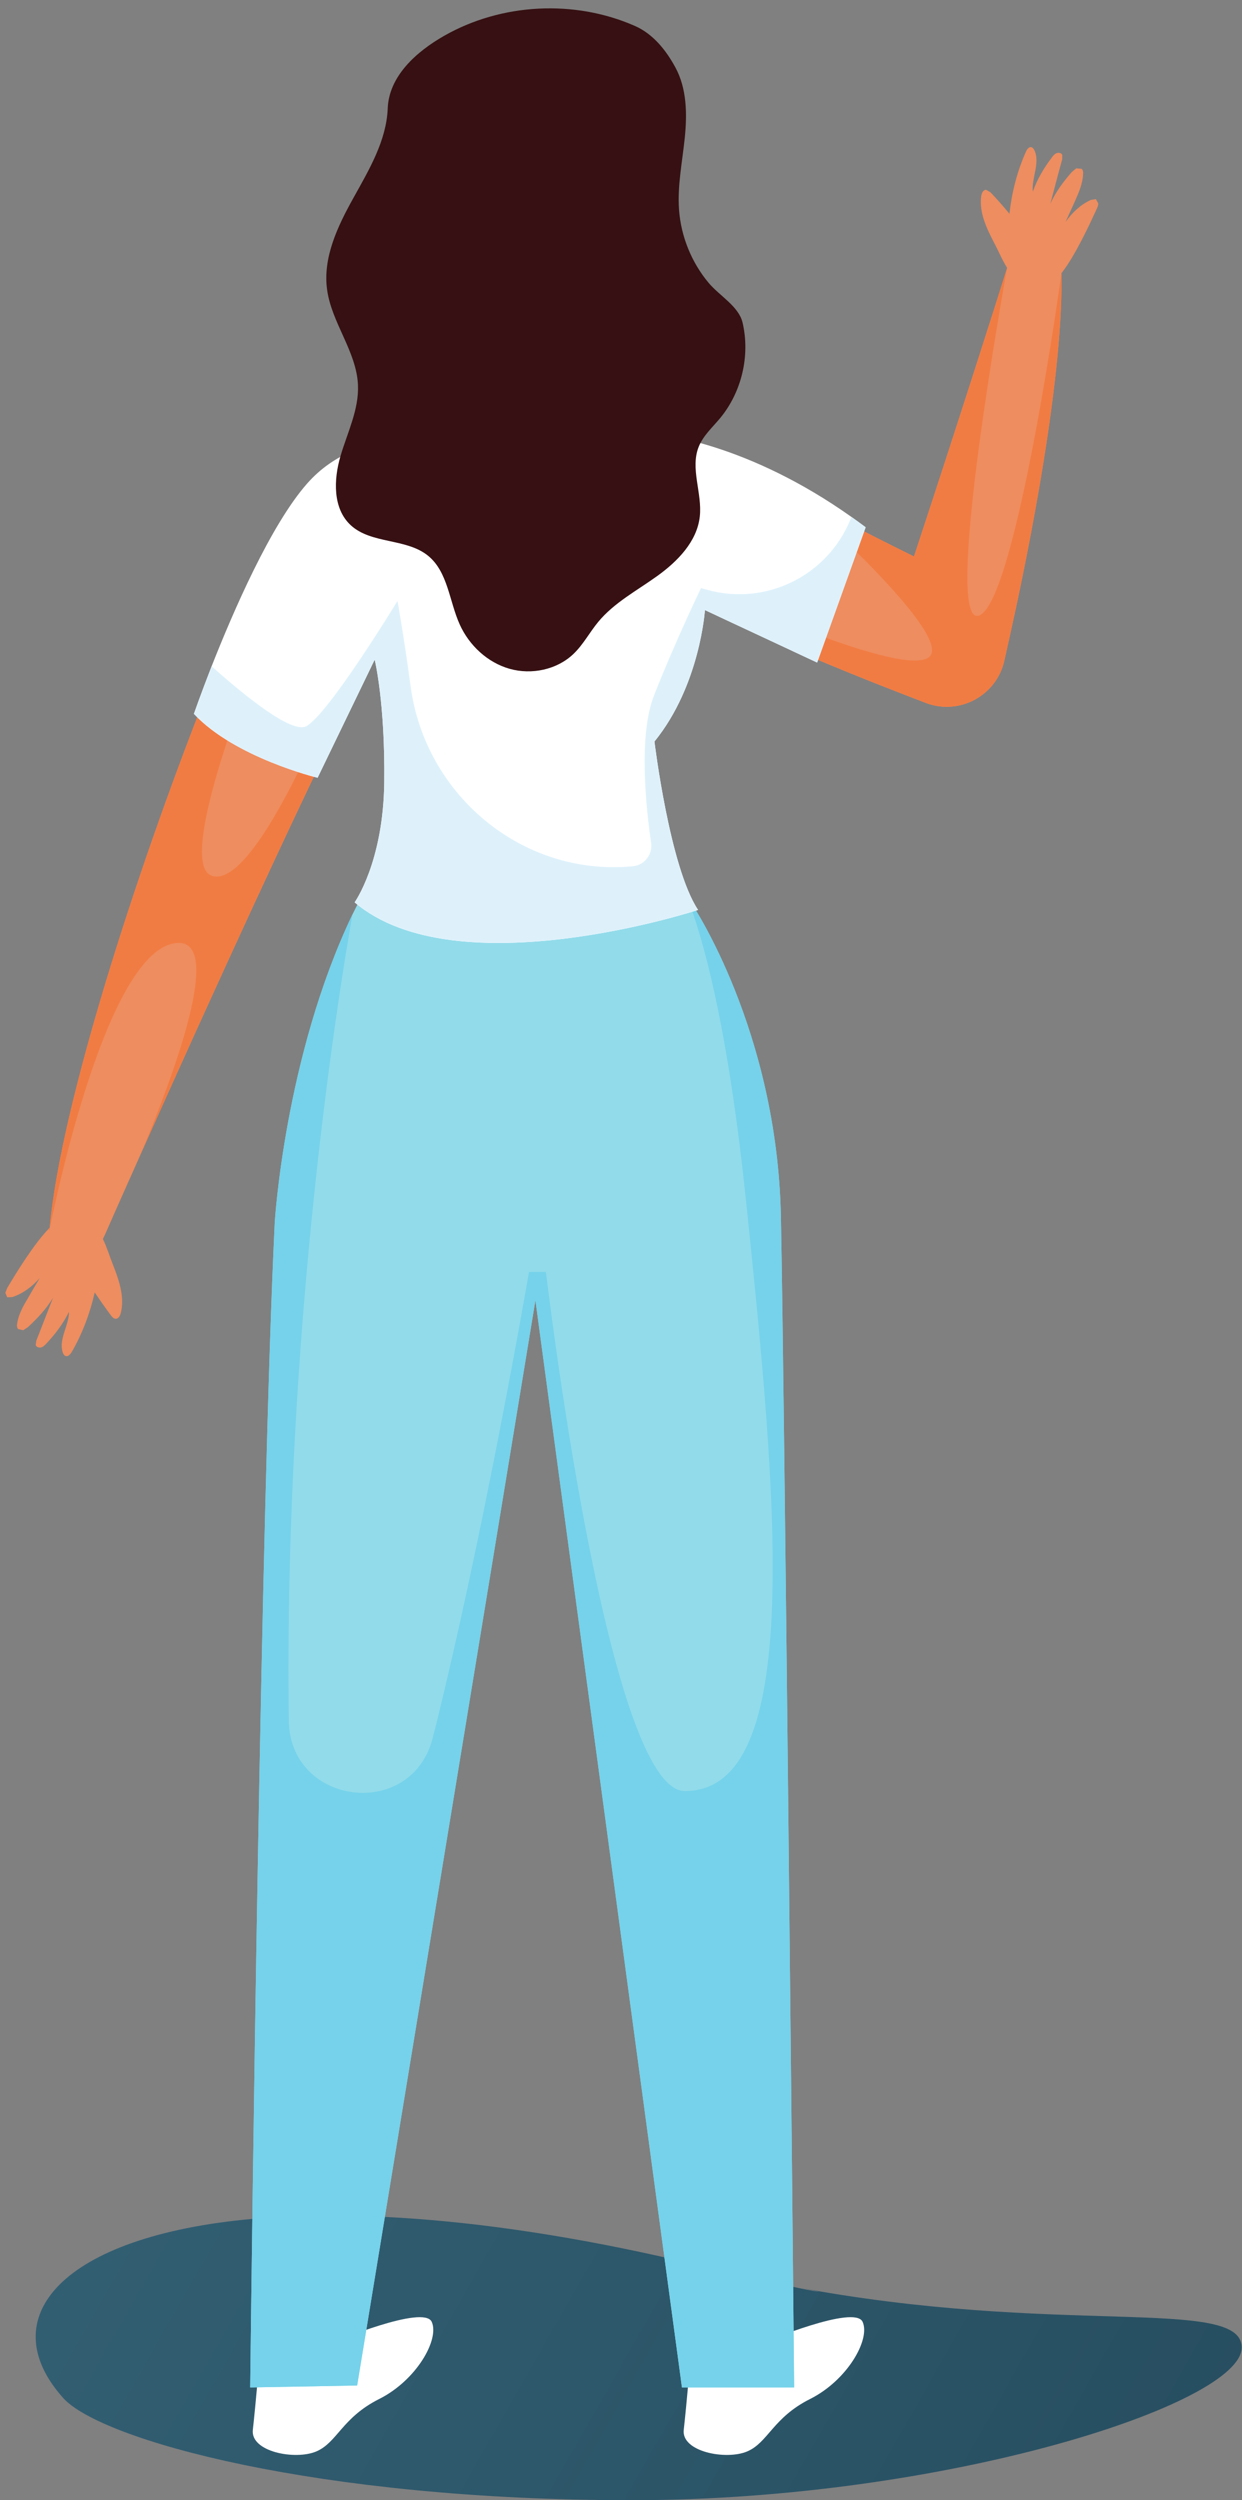
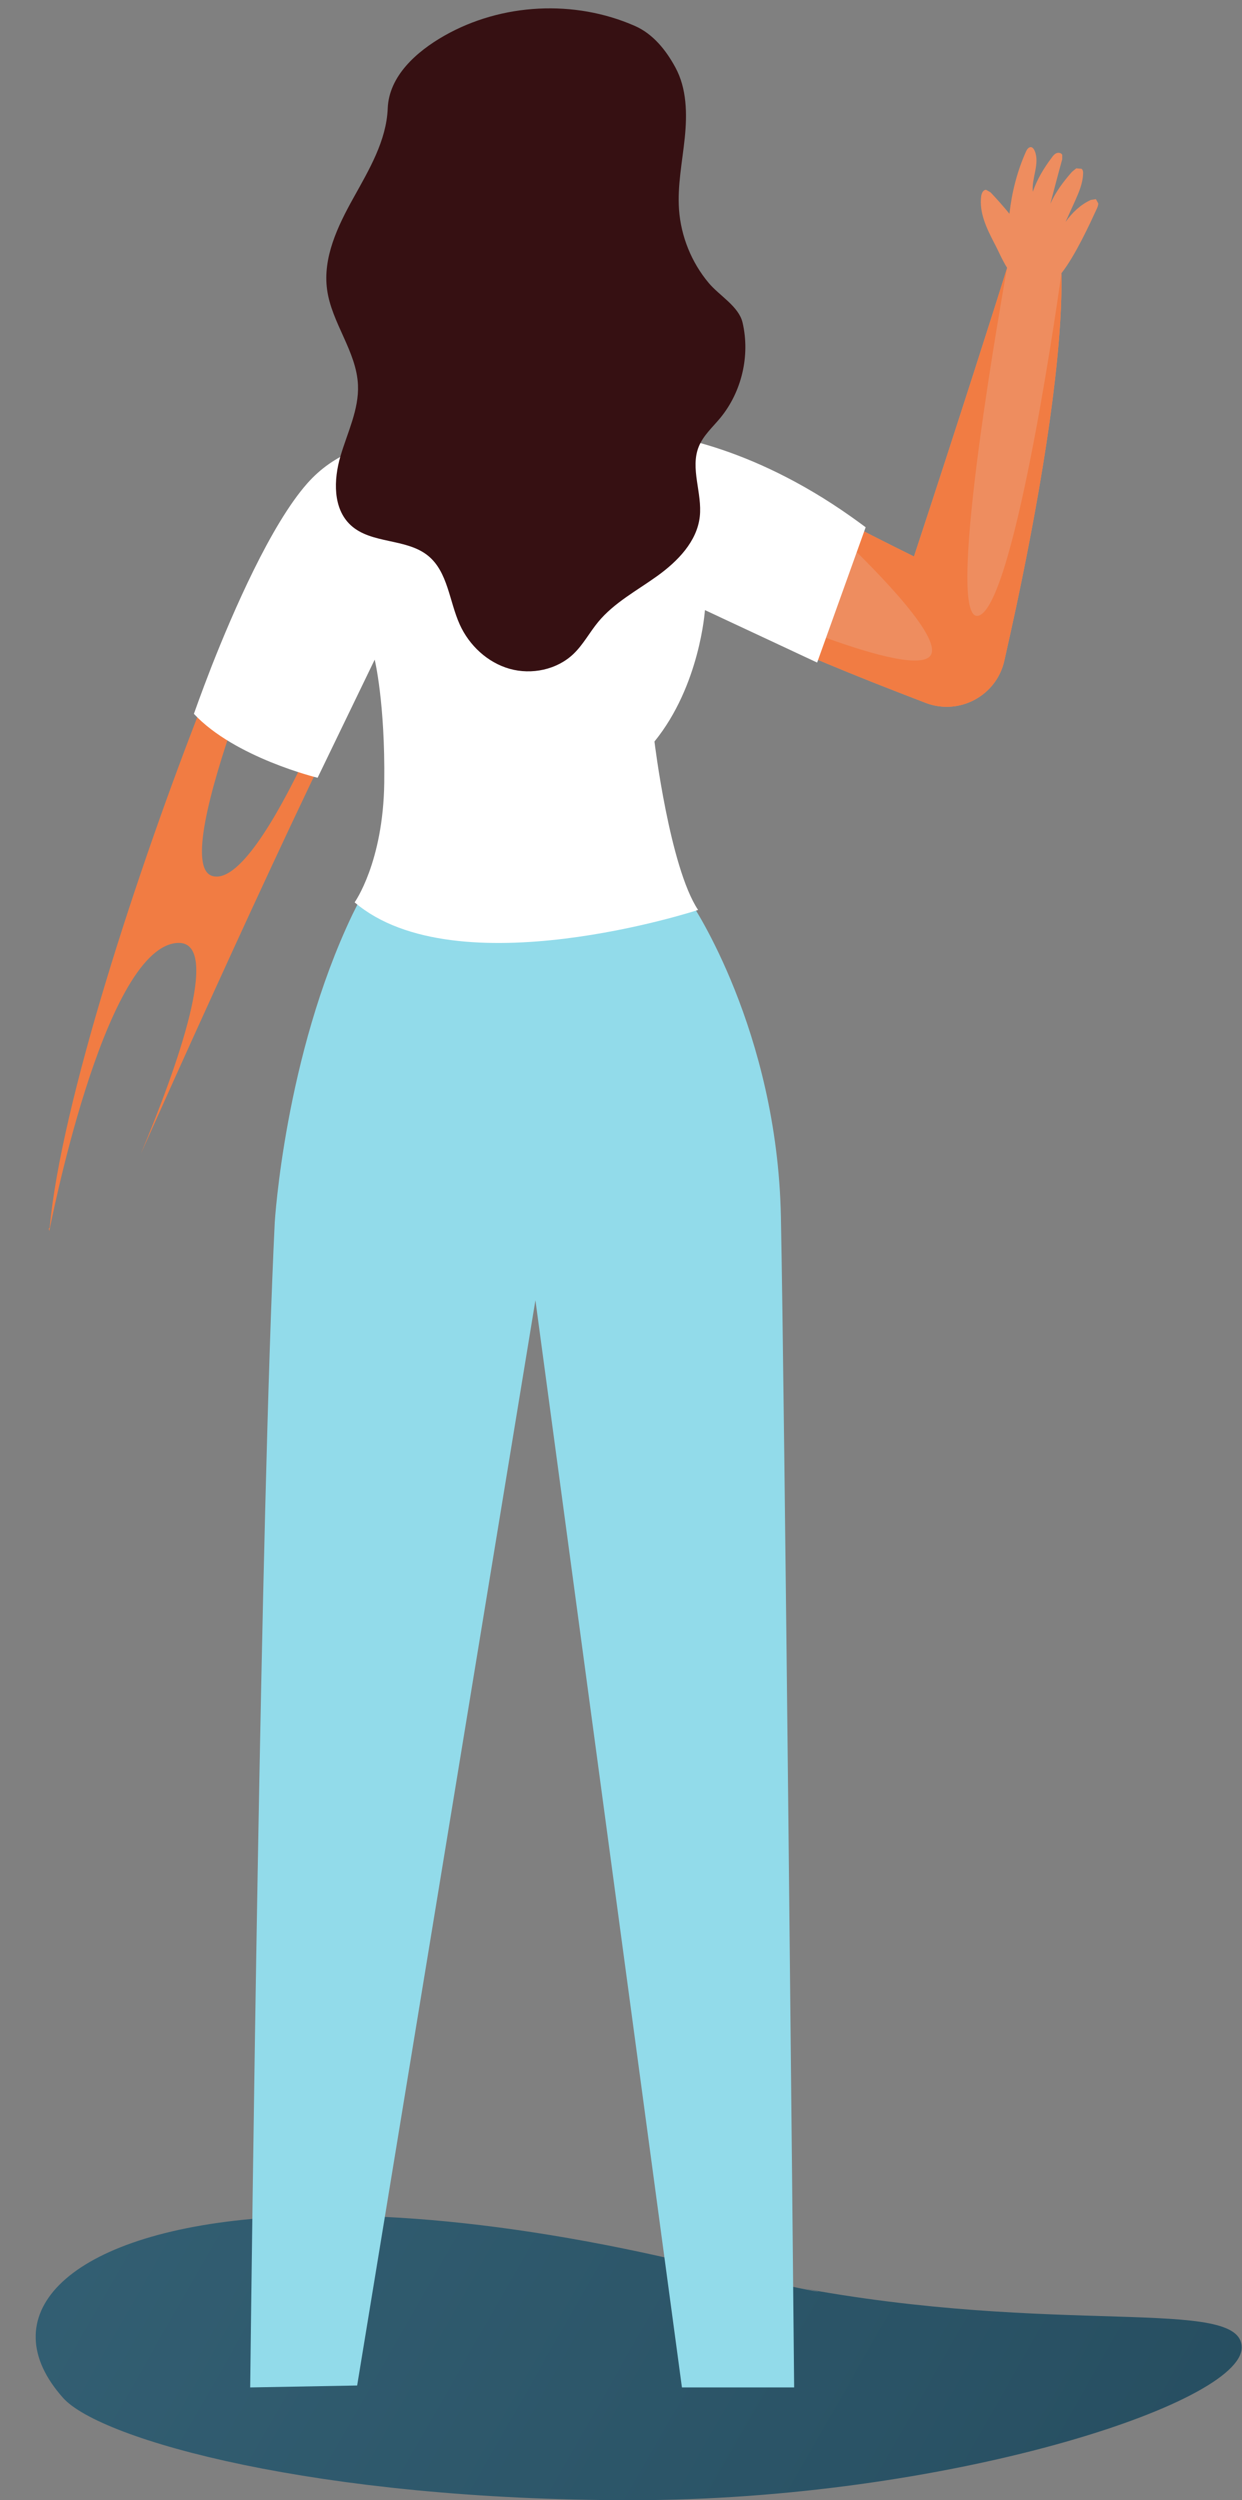
<svg xmlns="http://www.w3.org/2000/svg" width="85" height="171" viewBox="0 0 85 171" fill="none">
  <rect x="0" y="0" width="85" height="171" fill="#808080" stroke="none" />
  <path d="M43.203 171C21.726 171 6.887 166.885 4.314 164C-0.56 158.531 4.19 152.943 17.27 151.759C26.339 151.624 22.5 151.564 26.339 151.624C31.832 151.893 38.222 152.759 45.47 154.388C56.106 156.959 57.95 157.063 54.283 156.387C72.342 159.832 84.98 157.025 84.98 160.555C84.98 164.421 64.682 171 43.203 171Z" fill="url(#paint0_linear_54_304)" />
-   <path d="M17.87 160.167C17.87 160.167 17.478 164.681 17.304 166.187C17.131 167.695 20.211 168.275 21.646 167.665C23.082 167.055 23.402 165.357 25.952 164.077C28.504 162.797 30.09 160.002 29.546 158.801C29.003 157.598 22.835 160.189 22.835 160.189L17.87 160.167Z" fill="white" />
-   <path d="M47.361 160.167C47.361 160.167 46.969 164.681 46.794 166.187C46.621 167.695 49.7 168.275 51.135 167.665C52.571 167.055 52.891 165.357 55.442 164.077C57.994 162.797 59.581 160.002 59.035 158.801C58.492 157.598 52.325 160.189 52.325 160.189L47.361 160.167Z" fill="white" />
  <path d="M54.35 163.287H46.67L36.643 88.928L24.443 163.155L17.123 163.287C17.216 155.287 17.843 103.394 18.804 83.595C18.804 83.595 19.483 72.247 24.123 62.542L24.603 61.581L47.191 61.781H47.323C47.323 61.781 53.191 70.447 53.443 83.209C53.683 95.034 54.27 154.7 54.35 163.287Z" fill="#92DBEA" />
-   <path d="M54.35 163.287H46.67L38.031 99.22L36.643 88.928L34.951 99.22L29.783 130.666L25.07 159.343L24.443 163.155L17.591 163.279L17.123 163.287C17.216 155.287 17.843 103.394 18.804 83.595C18.804 83.595 19.483 72.247 24.123 62.542C23.298 67.167 19.416 90.581 19.763 117.674C19.8 120.868 22.32 122.622 24.828 122.622C26.886 122.622 28.936 121.443 29.603 118.914C29.631 118.768 29.67 118.634 29.71 118.5C33.203 104.5 36.203 86.995 36.203 86.995H37.363C37.363 86.995 41.536 122.5 46.87 122.5C55.043 122.5 53.203 102.66 51.043 81.995C49.923 71.329 48.443 65.234 47.191 61.781H47.323C47.323 61.781 53.191 70.447 53.443 83.209C53.683 95.034 54.27 154.7 54.35 163.287Z" fill="#75D2EA" />
  <path d="M75.07 14.262C74.617 15.247 73.59 17.489 72.643 18.687C72.75 24.102 71.403 32.781 69.55 41.489C69.283 42.715 69.016 43.954 68.737 45.181C68.203 47.581 65.656 48.954 63.35 48.074C62.096 47.595 60.87 47.114 59.683 46.647C57.337 45.715 55.15 44.794 53.203 43.941C53.377 43.474 53.563 43.007 53.751 42.554C54.083 41.674 54.456 40.822 54.843 39.967C55.443 38.621 56.136 37.327 56.843 36.034C56.964 35.807 57.096 35.581 57.217 35.354C58.75 36.155 60.55 37.074 62.55 38.061C65.537 29.007 68.245 20.501 68.911 18.367V18.341L68.923 18.314C68.576 17.769 68.31 17.114 68.043 16.621C67.524 15.621 67.003 14.542 67.15 13.421C67.177 13.221 67.283 12.981 67.483 12.981L67.79 13.155C68.244 13.634 68.67 14.114 69.084 14.621C69.243 13.167 69.617 11.701 70.216 10.367C70.283 10.221 70.39 10.061 70.55 10.061C70.683 10.074 70.763 10.207 70.817 10.328C71.177 11.194 70.59 12.181 70.683 13.114C70.977 12.262 71.443 11.489 71.99 10.767C72.07 10.647 72.176 10.527 72.31 10.474C72.456 10.421 72.643 10.461 72.697 10.594V10.887C72.416 11.901 72.15 12.929 71.883 13.941C72.245 13.127 72.776 12.421 73.363 11.754L73.656 11.514L74.016 11.542C74.123 11.621 74.138 11.781 74.123 11.914C74.096 12.567 73.83 13.167 73.563 13.769C73.35 14.234 73.136 14.715 72.923 15.181C73.376 14.542 73.95 13.995 74.656 13.674L75.003 13.621L75.163 13.914C75.163 14.034 75.123 14.141 75.07 14.262Z" fill="#EE8D5F" />
  <path d="M64.792 48.342C64.314 48.342 63.827 48.257 63.35 48.074C62.096 47.595 60.87 47.114 59.683 46.647C57.337 45.715 55.15 44.794 53.203 43.941C53.377 43.474 53.563 43.007 53.751 42.554C56.24 43.565 60.544 45.178 62.611 45.178C63.243 45.178 63.666 45.027 63.763 44.66C64.15 43.181 59.578 38.607 56.843 36.034C56.964 35.807 57.096 35.581 57.217 35.354C58.75 36.155 60.55 37.074 62.55 38.06C65.537 29.007 68.245 20.5 68.911 18.367C68.739 19.391 64.634 42.123 66.87 42.123C66.904 42.123 66.942 42.117 66.981 42.106C69.527 41.331 72.643 18.687 72.643 18.687C72.647 18.889 72.65 19.094 72.65 19.303C72.65 23.672 71.802 29.922 70.544 36.554C70.235 38.183 69.902 39.835 69.55 41.489C69.283 42.715 69.016 43.954 68.737 45.181C68.314 47.083 66.624 48.342 64.792 48.342Z" fill="#F17C43" />
-   <path d="M22.177 51.675C18.11 60.088 12.83 71.781 9.643 78.902L9.55 79.115C8.443 81.582 7.603 83.49 7.176 84.462L7.11 84.596L7.043 84.742C7.323 85.315 7.524 85.995 7.737 86.515C8.15 87.568 8.537 88.701 8.27 89.795C8.216 89.995 8.097 90.222 7.897 90.195C7.763 90.181 7.683 90.075 7.603 89.981C7.216 89.462 6.843 88.93 6.483 88.395C6.163 89.808 5.631 91.235 4.897 92.49C4.805 92.621 4.683 92.781 4.523 92.755C4.39 92.728 4.323 92.596 4.283 92.462C4.017 91.568 4.723 90.648 4.723 89.716C4.336 90.515 3.79 91.235 3.177 91.888C3.07 91.996 2.965 92.115 2.817 92.156C2.67 92.195 2.483 92.128 2.443 91.996L2.483 91.702C2.87 90.716 3.243 89.742 3.631 88.755C3.176 89.515 2.563 90.168 1.91 90.77L1.59 90.981L1.243 90.902C1.15 90.808 1.15 90.648 1.177 90.515C1.27 89.876 1.603 89.302 1.937 88.742C2.191 88.302 2.456 87.848 2.723 87.408C2.203 87.995 1.578 88.475 0.83 88.716L0.496 88.728L0.363 88.421L0.496 88.088C1.043 87.168 2.27 85.142 3.337 84.035L3.403 83.955C4.163 75.555 9.363 59.581 13.923 47.968C14.643 48.315 15.39 48.635 16.137 48.955C17.39 49.475 18.657 49.955 19.923 50.408C20.363 50.648 20.79 50.888 21.216 51.128C21.537 51.315 21.858 51.489 22.177 51.675Z" fill="#EE8D5F" />
  <path d="M3.376 84.194L3.336 84.034L3.403 83.954C4.163 75.554 9.363 59.581 13.923 47.968C14.643 48.314 15.39 48.634 16.136 48.954C14.35 54.049 12.896 59.436 14.536 59.914C14.631 59.941 14.728 59.954 14.827 59.954C16.72 59.954 19.354 55.12 21.216 51.128C21.536 51.314 21.858 51.489 22.176 51.674C21.864 52.321 21.544 52.986 21.219 53.666C20.772 54.602 20.315 55.568 19.851 56.554C19.44 57.429 19.023 58.321 18.603 59.221C18.158 60.176 17.711 61.142 17.263 62.11C16.37 64.044 15.479 65.99 14.614 67.888C12.747 71.985 11.004 75.861 9.643 78.901C12.148 72.926 15.15 64.489 12.232 64.489C12.168 64.489 12.101 64.493 12.03 64.501C7.043 65.074 3.376 84.194 3.376 84.194Z" fill="#F17C43" />
  <path d="M59.244 36.062L55.923 45.315L48.244 41.728C48.244 41.728 47.911 46.876 44.79 50.716C44.79 50.716 45.83 59.315 47.776 62.235C47.776 62.235 31.244 67.648 24.27 61.716C24.27 61.716 26.23 58.981 26.298 53.515C26.363 48.05 25.643 45.115 25.643 45.115L21.736 53.195C21.736 53.195 16.07 51.823 13.27 48.823C13.27 48.823 13.736 47.489 14.483 45.568C15.95 41.848 18.524 35.901 21.017 33.075C24.805 28.77 30.456 30.795 32.15 27.142C32.15 27.142 36.643 28.901 40.03 27.142C40.03 27.142 42.056 29.489 43.75 29.555C45.363 29.622 51.27 30.395 58.27 35.355C58.59 35.581 58.923 35.823 59.244 36.062Z" fill="white" />
-   <path d="M59.244 36.062L55.923 45.315L48.244 41.728C48.244 41.728 47.911 46.876 44.79 50.716C44.79 50.716 45.83 59.315 47.776 62.235C47.776 62.235 31.244 67.648 24.27 61.716C24.27 61.716 26.23 58.981 26.298 53.515C26.363 48.05 25.643 45.115 25.643 45.115L21.736 53.195C21.736 53.195 16.07 51.823 13.27 48.823C13.27 48.823 13.736 47.489 14.483 45.568C16.736 47.581 19.99 50.221 20.976 49.663C22.536 48.77 27.203 41.103 27.203 41.103C27.203 41.103 27.67 43.685 28.1 46.925C29.087 54.355 35.7 59.903 43.17 59.259L43.331 59.243C44.126 59.163 44.675 58.423 44.559 57.633C44.218 55.306 43.674 50.306 44.763 47.555C46.203 43.888 47.976 40.221 47.976 40.221L48.399 40.339C52.449 41.468 56.695 39.349 58.238 35.439L58.27 35.355C58.59 35.581 58.923 35.823 59.244 36.062Z" fill="#DEF1FB" />
  <path d="M46.22 4.608C47.007 6.053 47.032 7.789 46.864 9.426C46.697 11.064 46.354 12.698 46.471 14.34C46.604 16.168 47.324 17.948 48.502 19.352C49.236 20.228 50.56 20.952 50.82 22.065C51.348 24.322 50.762 26.81 49.286 28.596C48.764 29.224 48.13 29.788 47.823 30.544C47.216 32.038 48.072 33.73 47.892 35.333C47.702 37.038 46.378 38.39 44.986 39.392C43.594 40.393 42.031 41.216 40.939 42.537C40.354 43.245 39.919 44.081 39.256 44.717C38.124 45.805 36.384 46.17 34.874 45.742C33.363 45.313 32.108 44.142 31.463 42.712C30.744 41.118 30.654 39.121 29.303 38.016C27.815 36.798 25.415 37.225 24.003 35.921C22.77 34.782 22.828 32.809 23.302 31.198C23.774 29.586 24.571 28.013 24.499 26.336C24.401 24.04 22.698 22.089 22.386 19.812C22.084 17.62 23.106 15.48 24.182 13.548C25.256 11.613 26.448 9.624 26.535 7.413C26.622 5.204 28.49 3.534 30.412 2.441C34.339 0.212 39.326 -0.043 43.459 1.778C44.694 2.324 45.576 3.422 46.22 4.608Z" fill="#361012" />
  <defs>
    <linearGradient id="paint0_linear_54_304" x1="-188.401" y1="-181.342" x2="570.266" y2="251.992" gradientUnits="userSpaceOnUse">
      <stop stop-color="#66A5BF" />
      <stop offset="0.681" stop-color="#0A2736" />
      <stop offset="1" stop-color="#0A2736" />
    </linearGradient>
  </defs>
</svg>